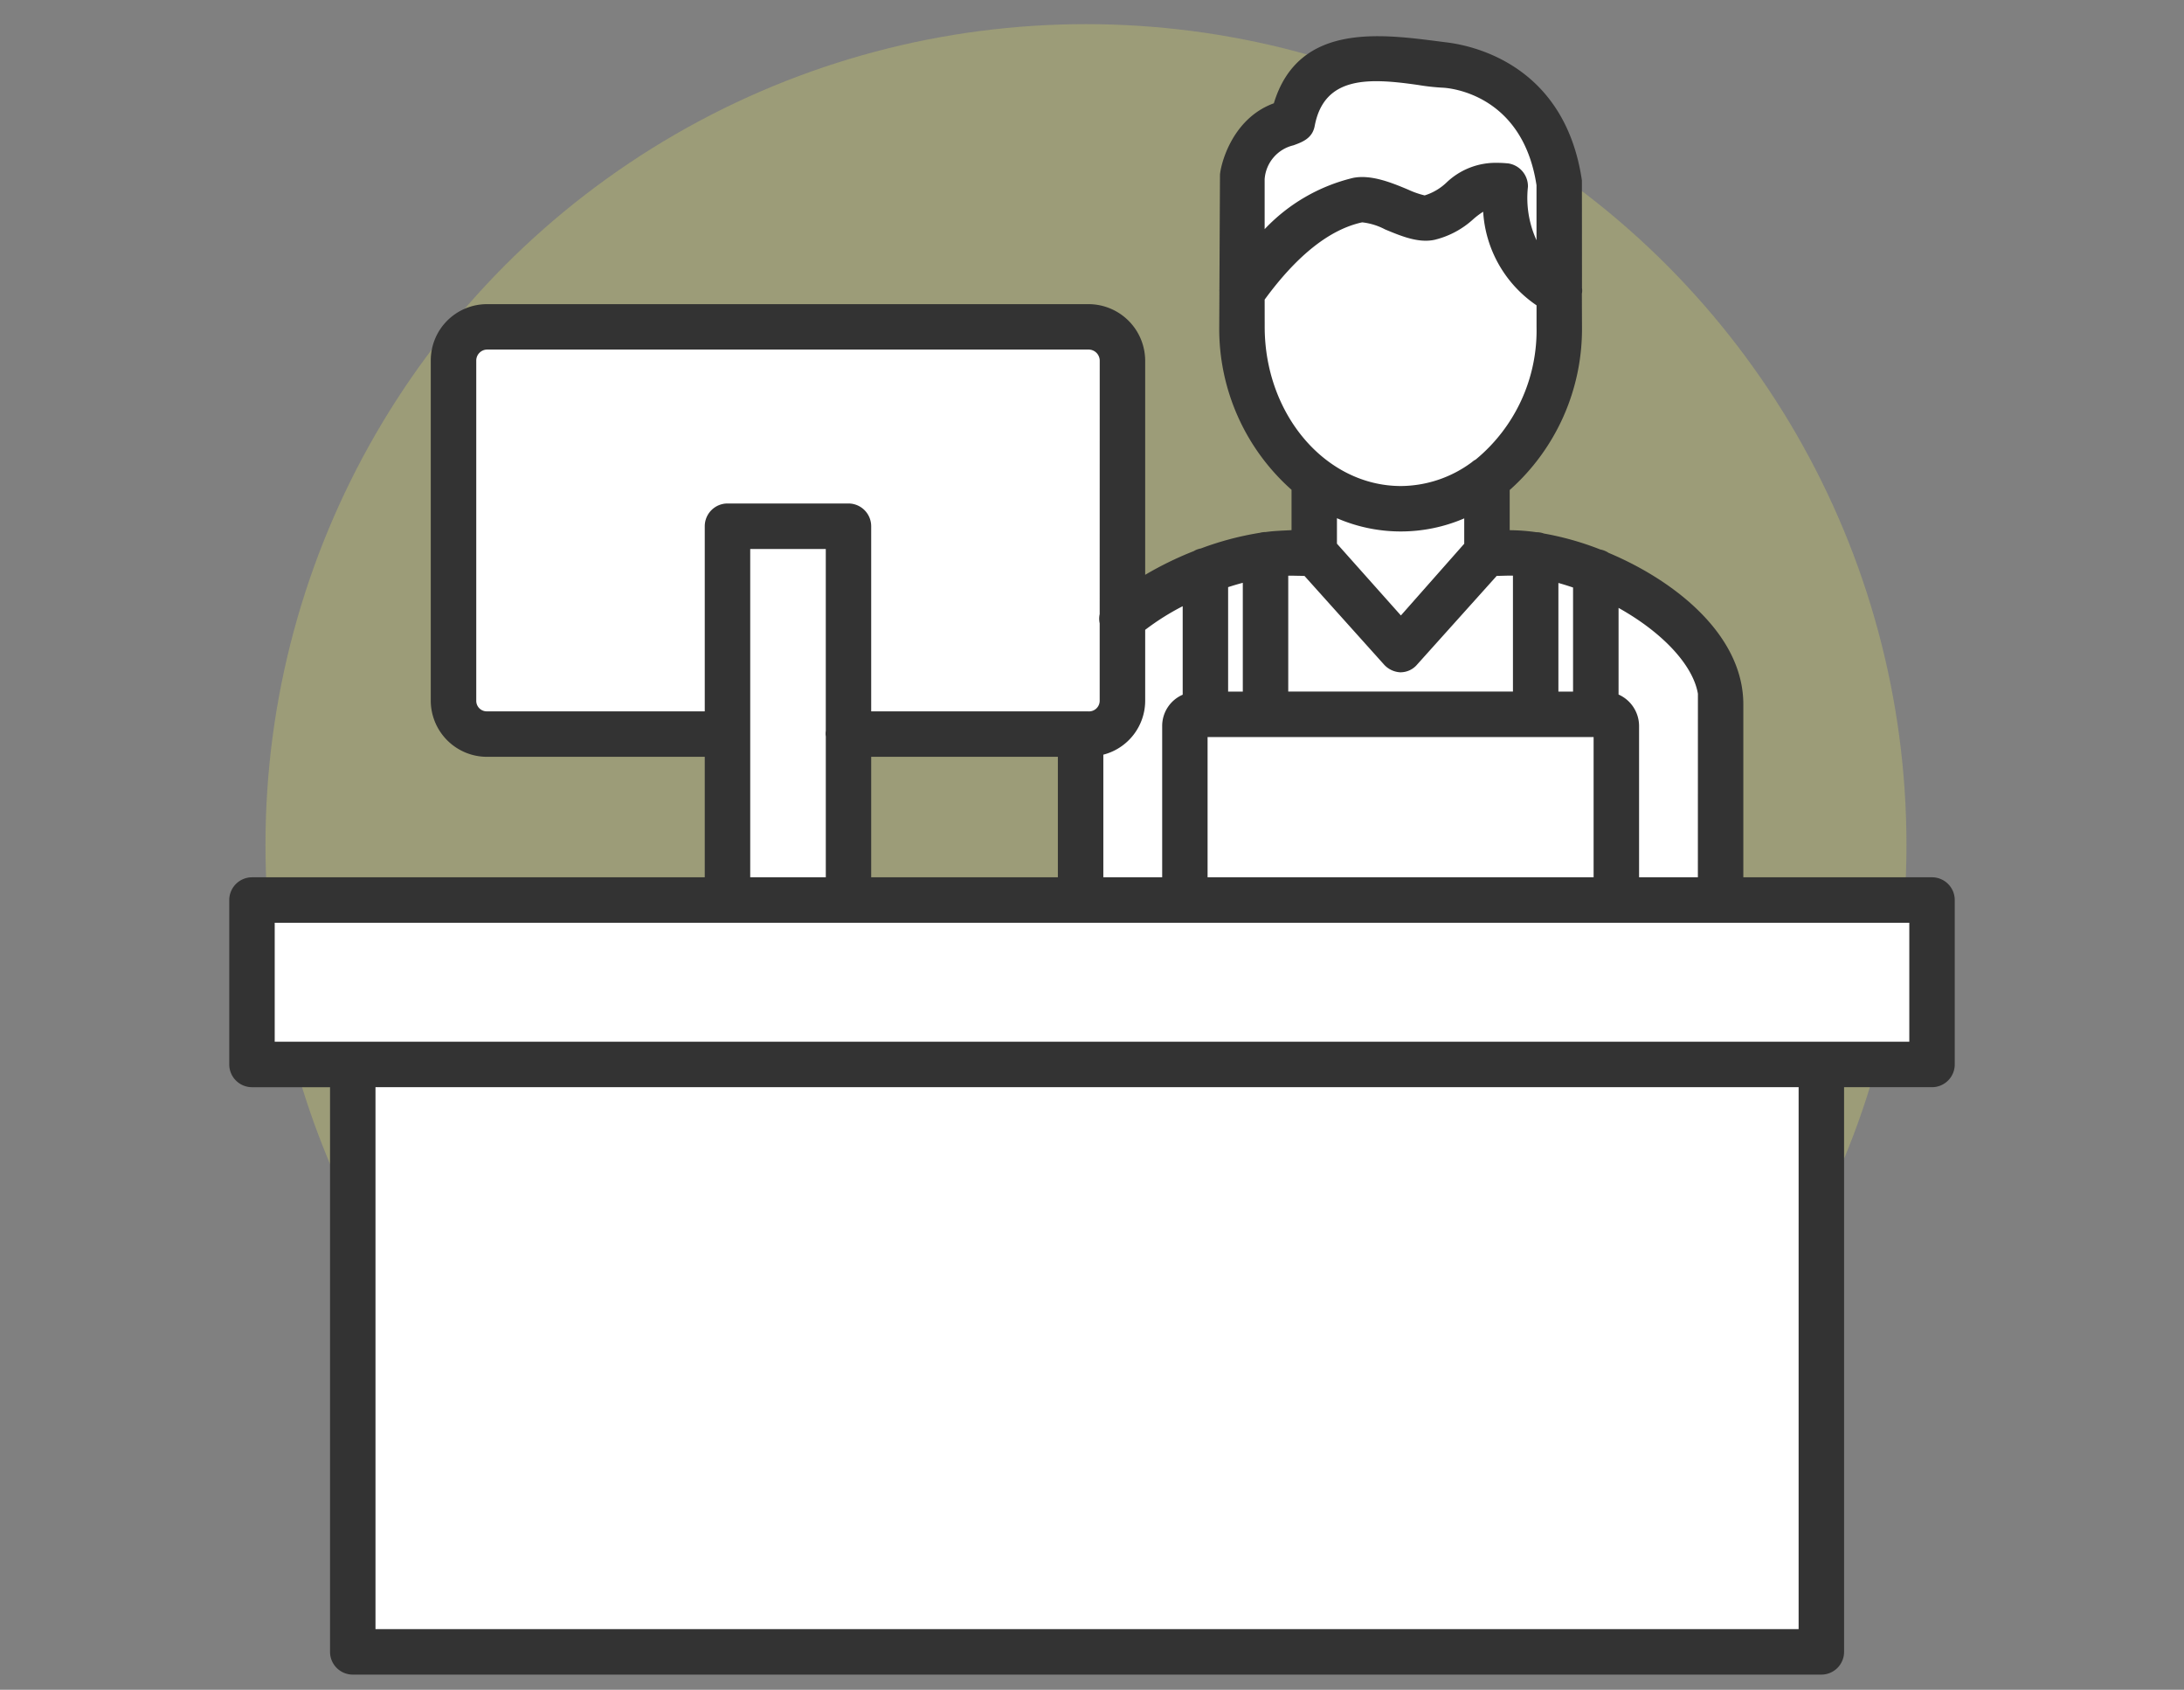
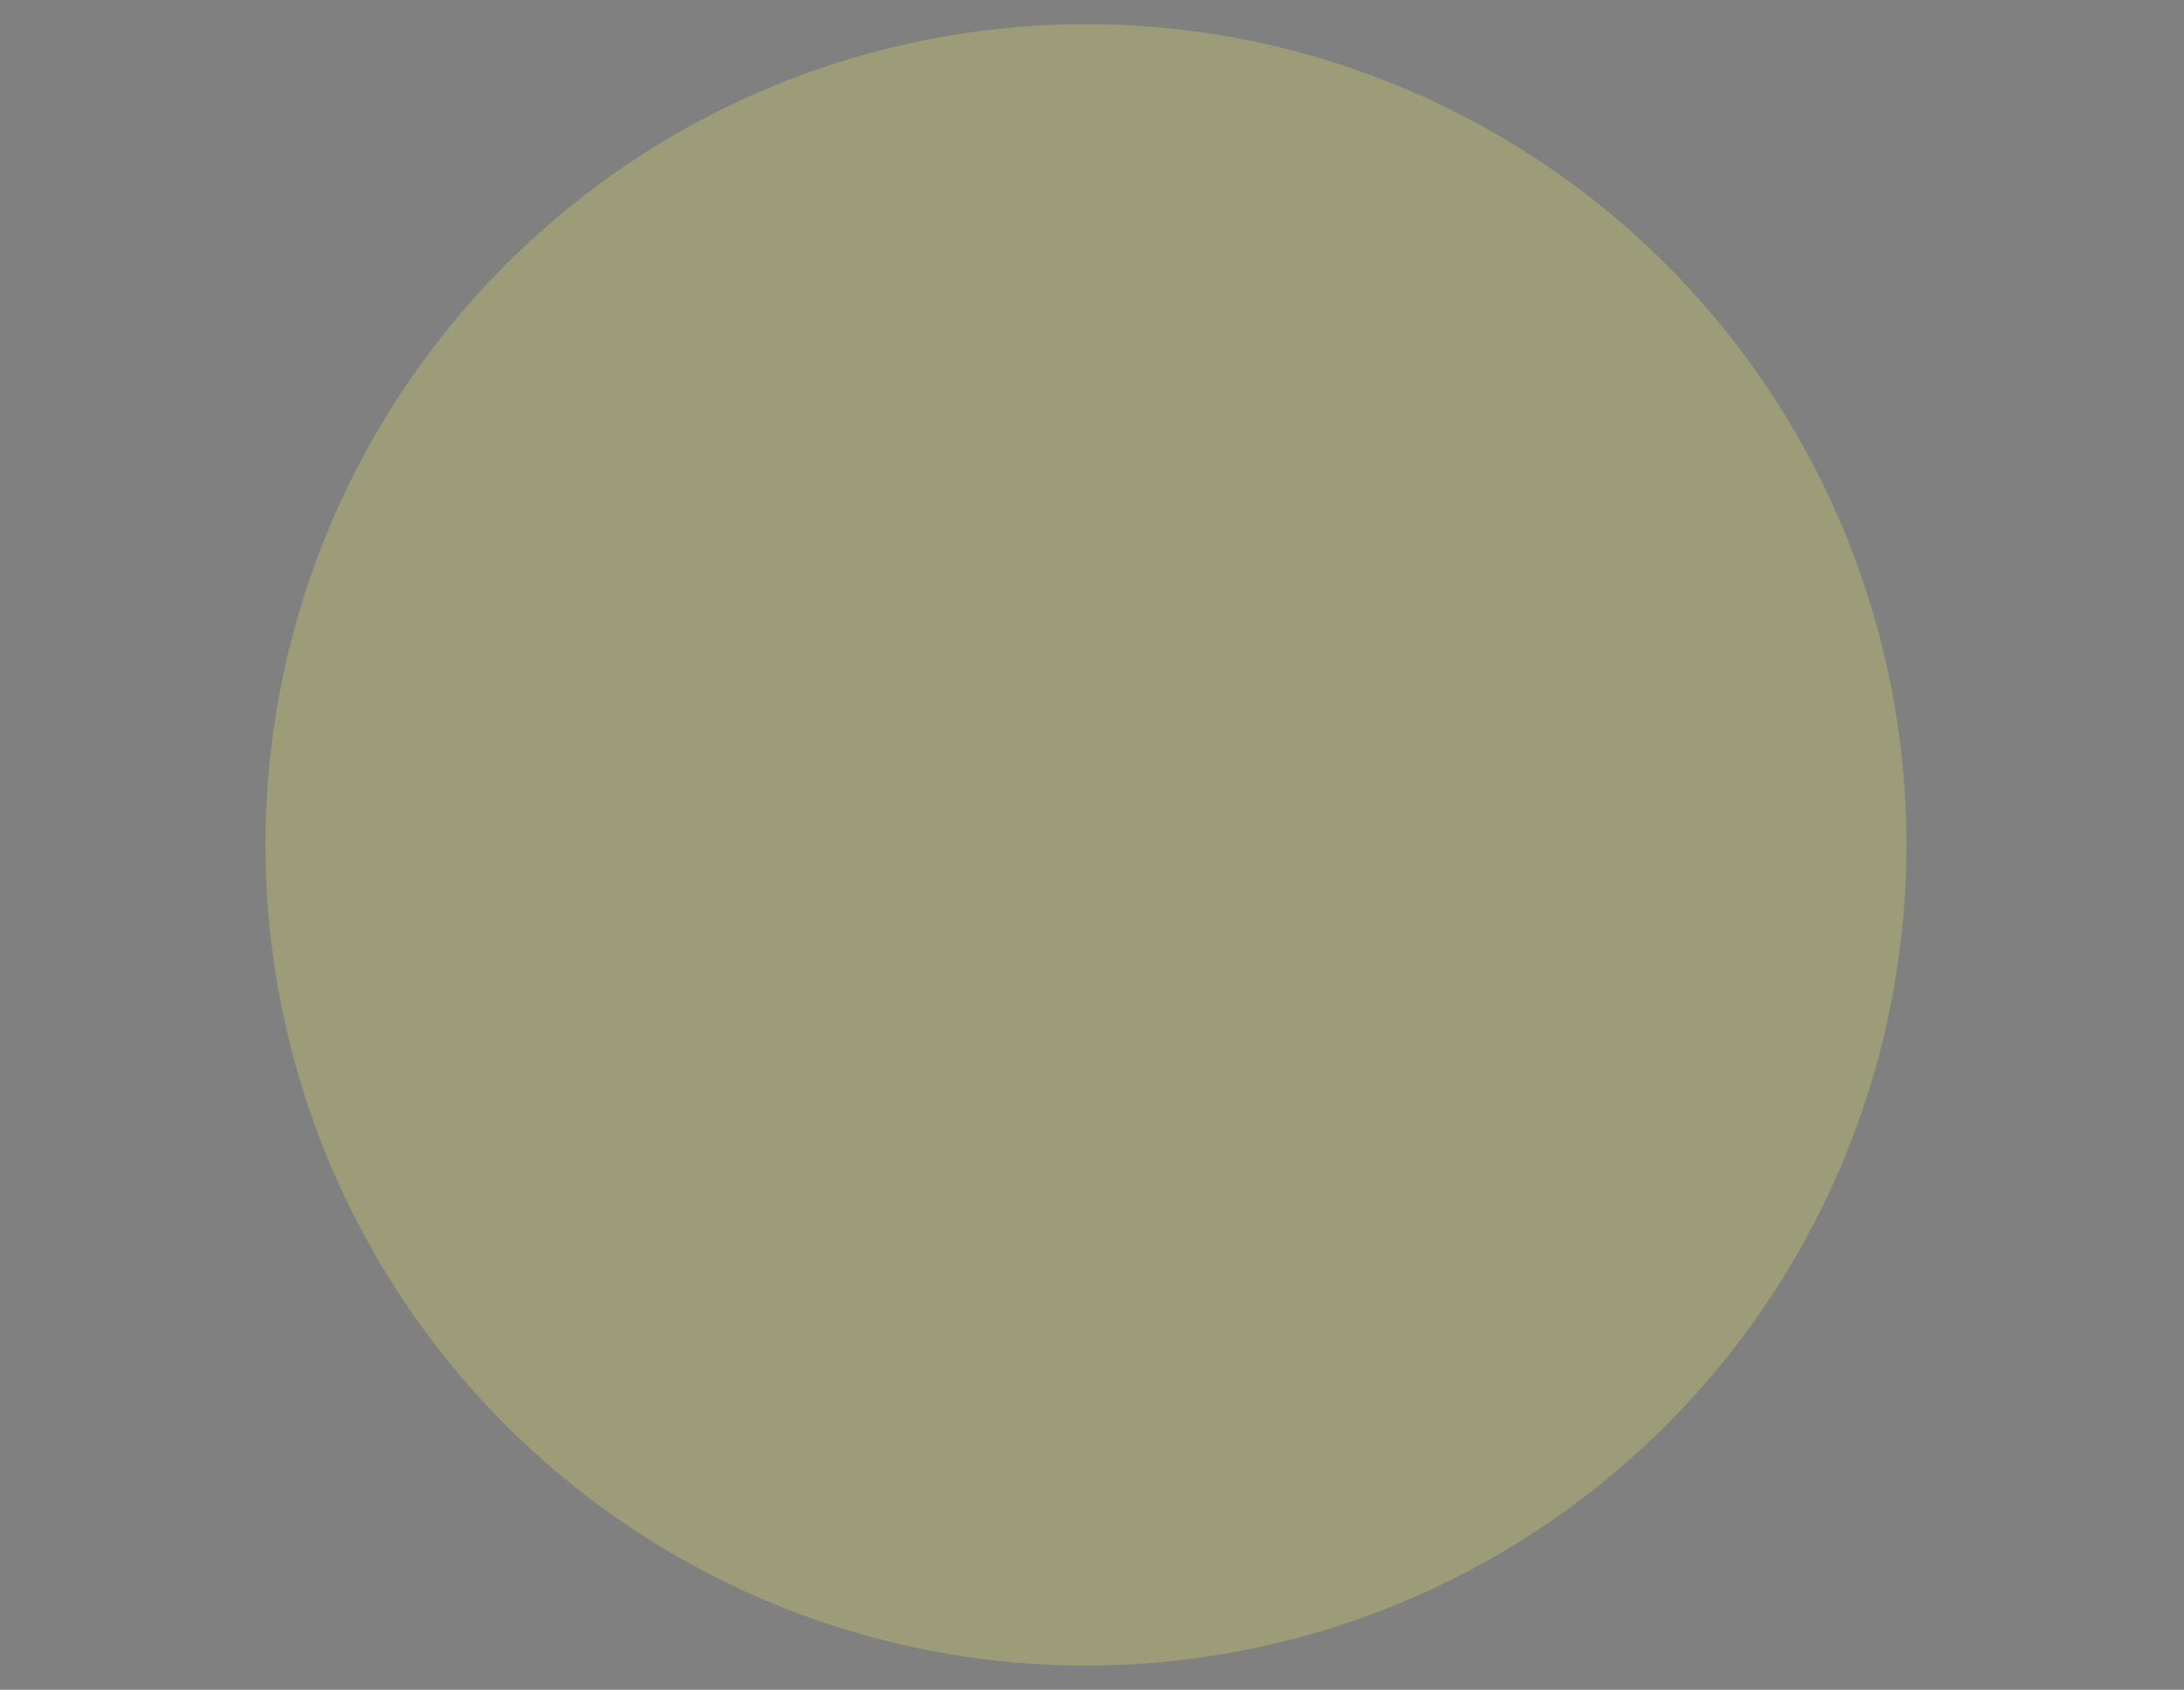
<svg xmlns="http://www.w3.org/2000/svg" width="181" height="140" viewBox="0 0 181 140">
  <rect x="0" y="0" width="181" height="140" fill="#808080" stroke="none" />
  <defs>
    <clipPath id="clip-path">
-       <rect id="長方形_217" data-name="長方形 217" width="143" height="135.744" fill="none" />
-     </clipPath>
+       </clipPath>
  </defs>
  <g id="icon_large_tento" transform="translate(-1139 -1904.72)">
    <circle id="楕円形_3" data-name="楕円形 3" cx="68" cy="68" r="68" transform="translate(1161 1906.72)" fill="rgba(222,221,101,0.3)" />
    <g id="グループ_349" data-name="グループ 349" transform="translate(1158 1907.72)">
      <g id="グループ_348" data-name="グループ 348" transform="translate(0 0)" clip-path="url(#clip-path)">
-         <path id="パス_196" data-name="パス 196" d="M138.319,71.271H123.033V56.935A14.335,14.335,0,0,0,108.7,42.6h-4.9V36.369a11.464,11.464,0,0,0,5.3-9.666V13.254A11.485,11.485,0,0,0,97.612,1.77H95.669A11.485,11.485,0,0,0,84.185,13.254V26.7a11.466,11.466,0,0,0,5.3,9.666V42.6h-4.49a14.294,14.294,0,0,0-11.45,5.735V26.384a2.612,2.612,0,0,0-2.613-2.613H21.067a2.612,2.612,0,0,0-2.611,2.613V54.655a2.612,2.612,0,0,0,2.611,2.613H40.611V69.4a1.122,1.122,0,0,0,1.122,1.122h8.532A1.122,1.122,0,0,0,51.387,69.4V57.268H70.656v14H4.455a2.677,2.677,0,0,0-2.677,2.677v8.572A2.678,2.678,0,0,0,4.455,85.2H138.319A2.678,2.678,0,0,0,141,82.521V73.949a2.677,2.677,0,0,0-2.677-2.677" transform="translate(0.434 0.432)" fill="#fff" fill-rule="evenodd" />
        <path id="パス_197" data-name="パス 197" d="M129.173,68.827H9.162a.872.872,0,0,0-.872.872v46.77a.872.872,0,0,0,.872.872H129.173a.872.872,0,0,0,.872-.872V69.7a.872.872,0,0,0-.872-.872" transform="translate(2.024 16.802)" fill="#fff" fill-rule="evenodd" />
-         <path id="パス_198" data-name="パス 198" d="M141.118,69.687H125.479V55.362c0-5.808-5.754-10.288-11.161-12.554a1.889,1.889,0,0,0-.693-.282,24.342,24.342,0,0,0-4.672-1.322,1.722,1.722,0,0,0-.62-.108,16.266,16.266,0,0,0-2.217-.167V37.6a17.849,17.849,0,0,0,5.992-13.517l-.01-2.753a1.2,1.2,0,0,0,.01-.455l-.007-8.929C110.694,2.4,103.129.775,100.842.507l-.683-.088c-4.9-.626-11.578-1.48-13.588,5.138-3.623,1.322-4.465,5.385-4.465,5.969l-.047,9.439a1.581,1.581,0,0,0,0,.2l-.014,2.916a17.818,17.818,0,0,0,5.992,13.5v3.343c-.681.039-1.423.055-2.15.158a1.694,1.694,0,0,0-.473.062,25.3,25.3,0,0,0-4.9,1.3,1.593,1.593,0,0,0-.57.213,28.6,28.6,0,0,0-4.037,1.968V26.854A4.7,4.7,0,0,0,71.186,22.2H21.361A4.663,4.663,0,0,0,16.7,26.854V55.046a4.663,4.663,0,0,0,4.658,4.659H39.407v9.982H1.885A1.887,1.887,0,0,0,0,71.57V85.194a1.887,1.887,0,0,0,1.885,1.884H8.352v46.784a1.885,1.885,0,0,0,1.884,1.884H131.947a1.885,1.885,0,0,0,1.882-1.884V87.077h7.288A1.885,1.885,0,0,0,143,85.194V71.57a1.885,1.885,0,0,0-1.884-1.884m-11.055,62.29H12.119v-44.9H130.062ZM82.781,54.3V45.647q.614-.2,1.217-.36V54.3Zm23.151-43.767q-.463-.043-.87-.042a5.894,5.894,0,0,0-4.185,1.636A4.589,4.589,0,0,1,99.07,13.19a7.29,7.29,0,0,1-1.385-.486c-1.286-.537-3.044-1.273-4.555-.963a14.844,14.844,0,0,0-7.322,4.245V11.84a3.106,3.106,0,0,1,2.387-2.8c.739-.27,1.578-.575,1.764-1.62.795-4.15,4.507-3.965,8.569-3.38a18.228,18.228,0,0,0,2.04.226c.066,0,6.573.218,7.771,8.082v4.556a8.427,8.427,0,0,1-.71-4.429,1.918,1.918,0,0,0-1.7-1.945M85.809,21.822c2.68-3.666,5.4-5.821,8.083-6.4a5.277,5.277,0,0,1,1.89.582c1.3.542,2.772,1.163,4.117.863a7.289,7.289,0,0,0,3.21-1.717,6.561,6.561,0,0,1,.809-.608,10.105,10.105,0,0,0,4.424,7.755V24.08A13.869,13.869,0,0,1,103.3,35.074a1.494,1.494,0,0,0-.317.218,9.967,9.967,0,0,1-5.871,1.977c-6.231,0-11.3-5.916-11.3-13.189ZM91.8,42.045V39.936a13.308,13.308,0,0,0,10.549.014v2.1L97.1,47.993ZM97.107,52.7a1.8,1.8,0,0,0,1.345-.648l6.59-7.339c.2,0,.394-.006.588-.012.262-.006.5-.015.756-.006v9.6H87.764V44.7c.259-.007.513,0,.791.006.182,0,.368.01.554.011l6.612,7.365a1.956,1.956,0,0,0,1.386.623M110.153,54.3v-9q.6.168,1.215.378V54.3ZM139.234,83.31H3.767V73.454H139.234ZM81.079,58.066h31.992V69.687H81.079Zm-8.64,11.621V59.527a4.622,4.622,0,0,0,3.469-4.481V49.184a20.67,20.67,0,0,1,3.108-1.958v7.333a2.82,2.82,0,0,0-1.7,2.569V69.687Zm-23-11.68v11.68H43.175v-27.2h6.262l0,15.063a1.655,1.655,0,0,0,0,.457m22.7-10.128a1.814,1.814,0,0,0,0,.768v6.4a.884.884,0,0,1-.954.892H53.2V40.6a1.887,1.887,0,0,0-1.884-1.885H41.291A1.887,1.887,0,0,0,39.407,40.6V55.938H21.361a.872.872,0,0,1-.891-.892V26.854a.914.914,0,0,1,.891-.892H71.186a.926.926,0,0,1,.954.892ZM68.672,69.687H53.2V59.705H68.672Zm53.04,0h-4.873V57.127a2.864,2.864,0,0,0-1.7-2.583V47.367c3.685,2.059,6.177,4.761,6.576,7.111Z" transform="translate(0 0)" fill="#333" fill-rule="evenodd" />
      </g>
    </g>
    <rect id="長方形_254" data-name="長方形 254" width="181" height="140" transform="translate(1139 1904.72)" fill="none" />
  </g>
</svg>